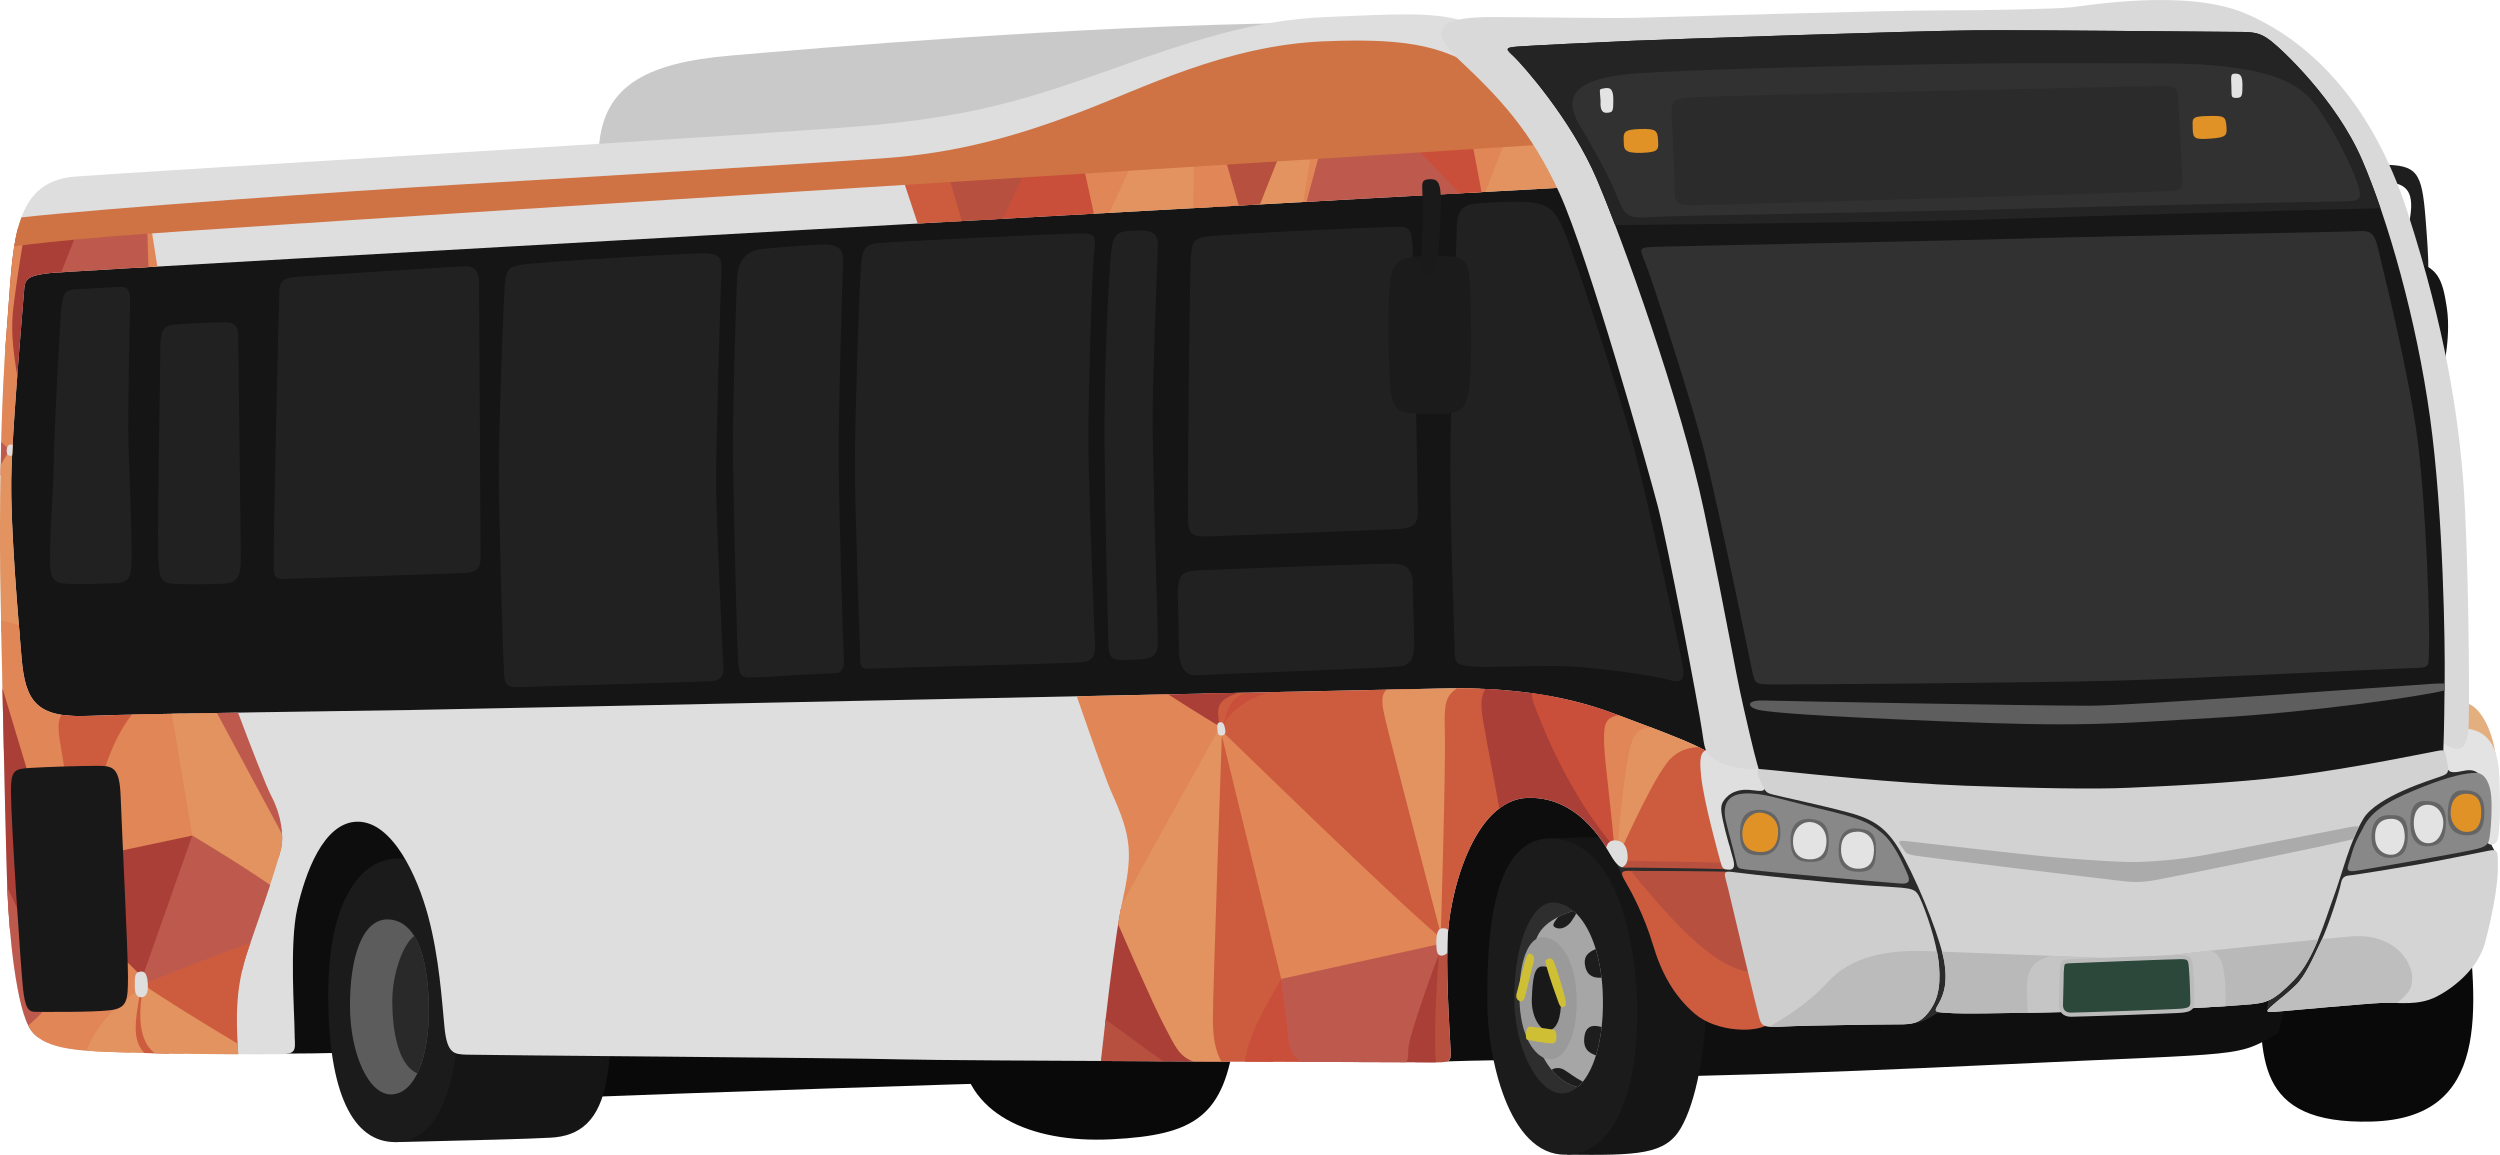
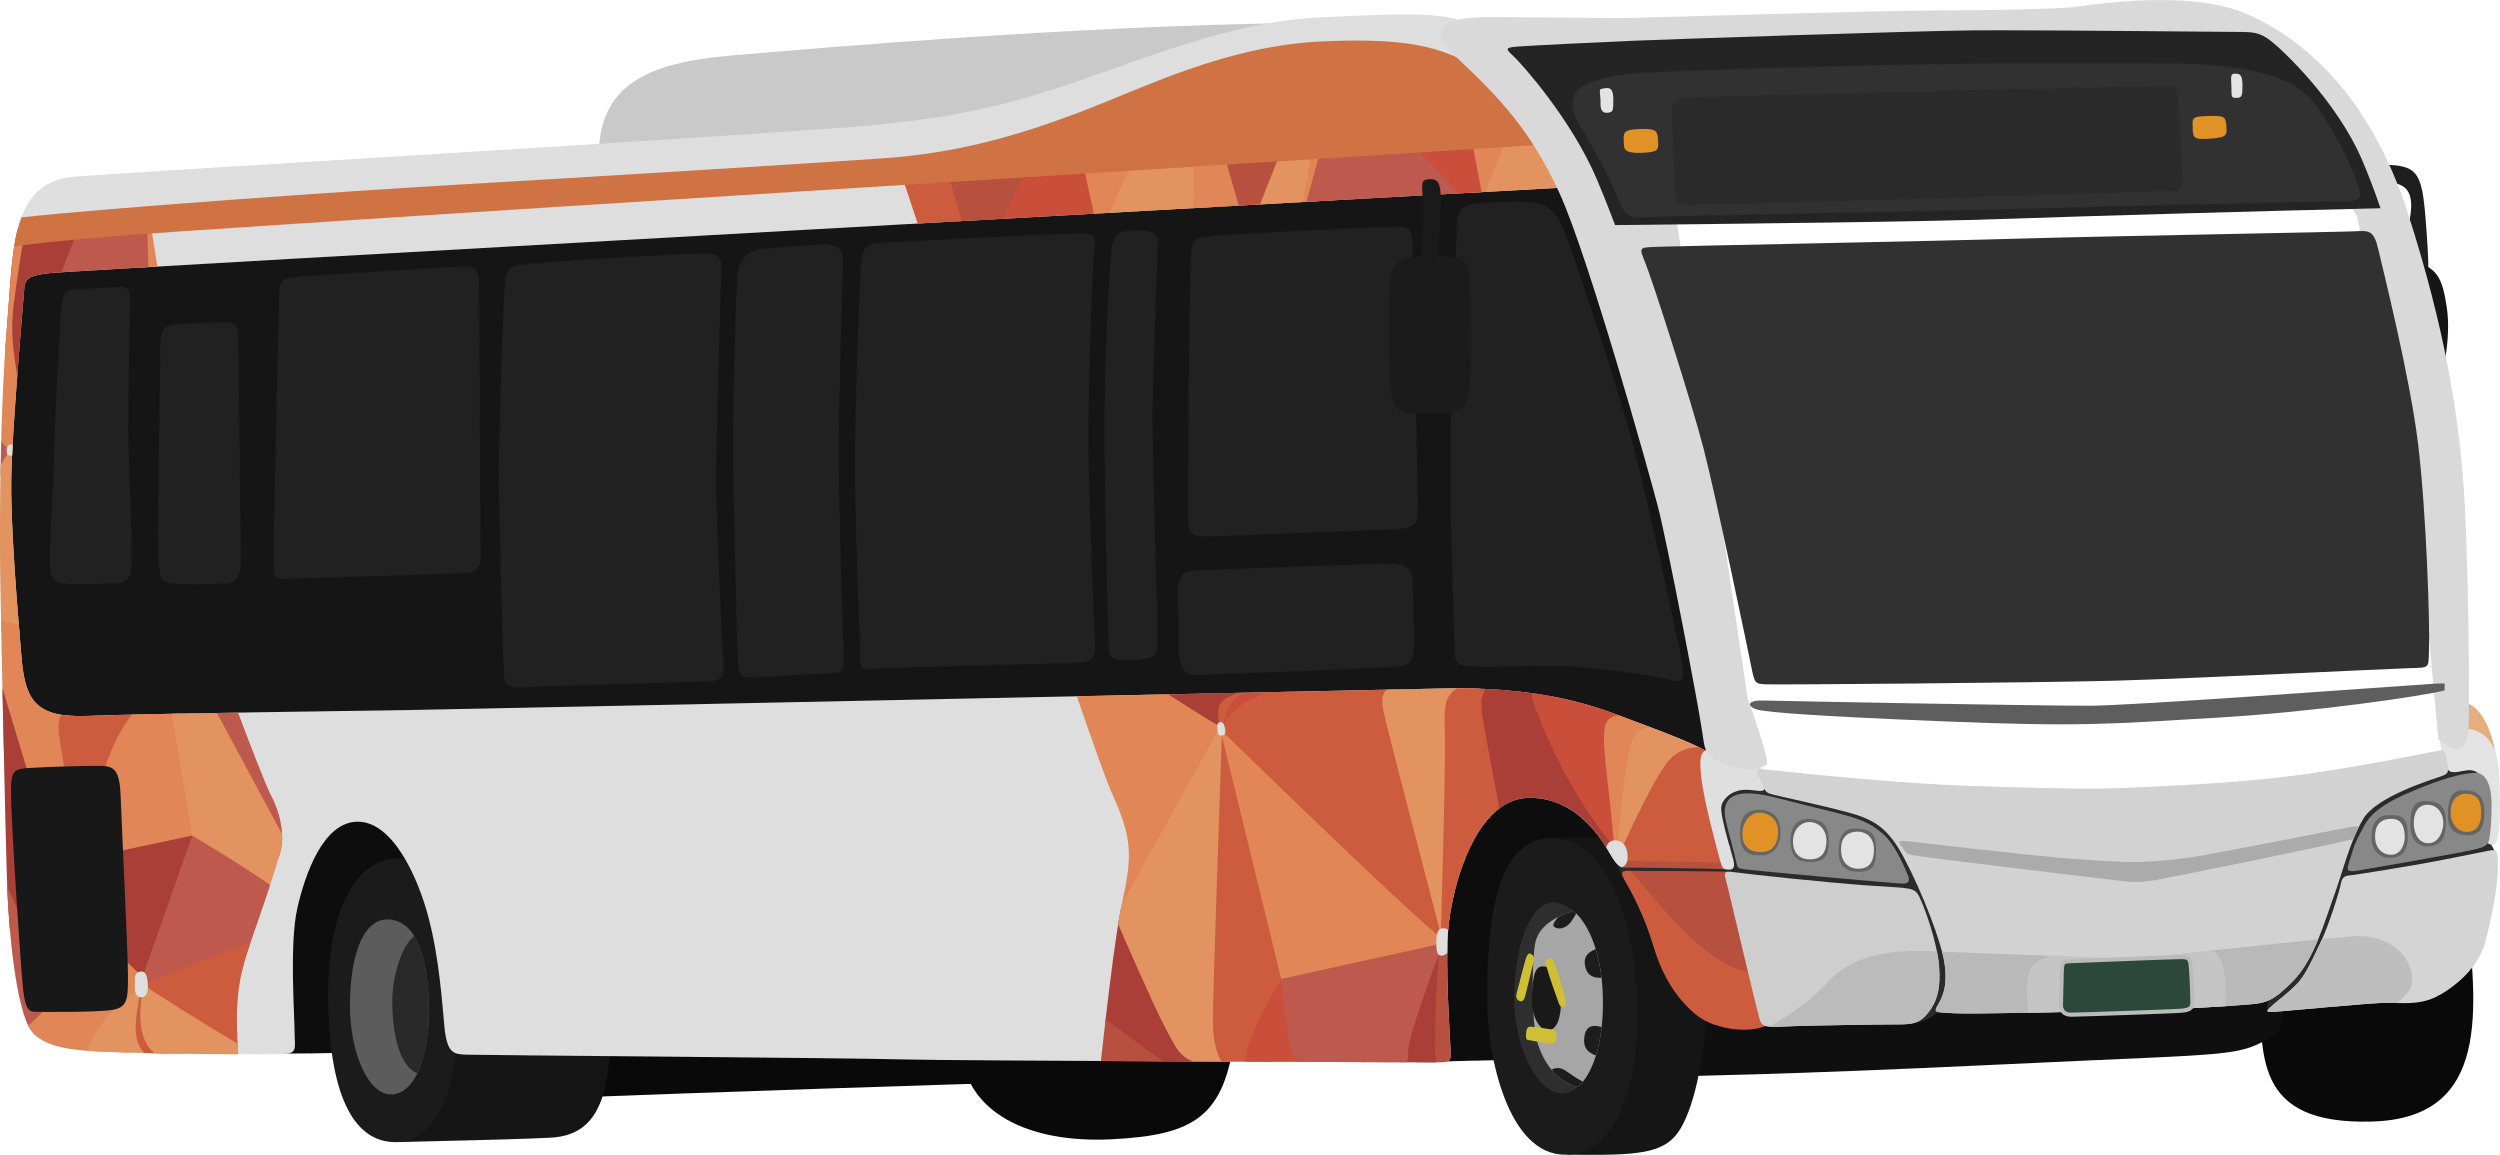
<svg xmlns="http://www.w3.org/2000/svg" width="4254.4" height="1965.3" version="1.1" viewBox="0 0 4254.4 1965.3">
  <g transform="translate(-110.24 -959.09)">
    <g>
      <path d="m2320.7 998.17c-387.2 5.029-817.14 42.743-965.49 55.314s-223.77 52.8-226.29 168.46c-2.514 115.66 812.11-32.686 812.11-32.686z" fill="#c9c9c9" />
      <path d="m2778.3 1252.1 143.31 326.86 123.2 696.46-402.89-88.65-2499.7 14.223-24.89-348.46 28.446-465.8z" fill="#151515" />
      <path d="m2211.7 2720.1c-17.779 138.67-67.559 170.68-209.79 177.79s-248.9-46.225-256.01-152.9c-7.111-106.67 465.8-24.89 465.8-24.89z" fill="#090909" />
      <path d="m1084.5 2826.8c184.9-7.112 704.04-24.89 746.7-24.89 42.669 0-21.334-209.79-21.334-209.79l-768.04 99.561z" fill="#090909" />
      <path d="m4306 2492.6c21.334 186.68 42.669 369.8-160.01 375.13s-186.68-113.78-190.23-240.01c-3.556-126.23 350.24-135.12 350.24-135.12z" fill="#090909" />
      <path d="m3987.8 2716.6c-72.893 42.669-49.78 33.78-458.69 53.336-408.91 19.556-545.81 19.556-572.47 21.334s53.336-163.56 53.336-163.56l995.61 17.779z" fill="#0f0f0f" />
      <path d="m2559.5 2765.7c77.943-2.514 119.43-2.514 133.26-2.514s194.86-411.09 194.86-411.09l-228.8-101.83-191.09 139.54z" fill="#0d0d0d" />
      <path d="m2777 2924.1c120.69 1.257 167.2 0 193.6-45.257 26.4-45.257 41.486-132 44-216.23 2.514-84.229-111.89-221.26-111.89-221.26s10.057-44-23.886-52.8c-33.943-8.8-116.91-2.514-128.86-2.514s14.457 88 14.457 88z" fill="#151515" />
      <path d="m587.59 2752.1c84.449 0 120.01-2.667 123.56-0.889 3.556 1.778 134.23-340.46 134.23-340.46l-115.56-80.004-132.45 56.003z" fill="#0d0d0d" />
      <path d="m783.2 2902.7c155.89-3.772 214.97-5.029 264-7.543 49.029-2.514 82.971-27.657 95.543-99.314 12.571-71.657 0-109.37-3.772-128.23-3.771-18.857-257.71-242.63-257.71-242.63s-67.882-4.461-90.106-3.572c-22.223 0.889-7.952 481.29-7.952 481.29z" fill="#151515" />
      <path d="m784.46 2902.7c91.771-2.514 109.37-154.63 104.34-237.6-5.029-82.972-35.2-247.66-103.09-245.14-67.886 2.514-118.17 81.714-116.91 238.86 1.257 157.14 40.229 245.14 115.66 243.89z" fill="#1b1b1b" />
      <path d="m3053.9 2438.3c-40.002-1.333-165.34-3.111-176.45-2.667-11.112 0.445-14.667-4.445-22.668-16.001s-51.384-105.28-144.41-102.76-135.14 164.69-137.03 246.4 5.657 174.74 5.657 187.94-1.257 15.714-22.629 15.714-826.57-2.514-913.31-5.029c-86.743-2.514-718.59-7.136-739.04-8.025-20.445-0.889-32.891-0.889-37.335-46.225-4.445-45.336-8.889-118.23-27.557-188.45s-61.336-161.79-120.01-161.79-89.782 88.893-103.12 148.45c-13.334 59.559-4.445 181.34-4.445 208.9 0 27.557 6.223 37.335-20.445 38.224-26.668 0.889-179.56 0-258.68-2.667-79.115-2.667-143.12-2.667-168.9-37.335s-38.224-169.79-40.891-240.9c-2.667-71.115-10.787-444.35-12.044-538.64s0-281.6 11.314-416.11c11.314-134.51 5.029-248.91 115.66-257.71s1206.9-72.914 1362.7-88c155.89-15.086 246.4-38.971 393.49-91.771s252.69-86.743 372.11-91.771c119.43-5.029 181.03-8.8 230.69 5.657 49.657 14.457 54.686 64.114 54.686 64.114s191.5 216.85 120.38 220.4c-71.115 3.556-2536 141.03-2575.6 145.43s-43.371 10.686-44.629 28.286c-1.257 17.6-20.743 237.6-22 321.83-1.257 84.228 11.314 232.57 17.6 305.49 6.286 72.914 25.143 101.83 113.14 98.057 88-3.771 470.17-8.8 550.63-10.057 80.457-1.257 1644.3-33.943 1746.2-36.457 101.83-2.514 203.66 6.286 300.46 42.743s154.63 56.571 178.51 79.2 17.934 185.55 17.934 185.55z" fill="#dedede" />
      <path d="m3091.3 2295.5-59.086 10.057 15.434 115.04-187.07 7.037c8.445 15.112 7.556 17.334 11.111 24.445 3.556 7.112 191.57 10.668 191.57 10.668l-0.172-4.109 299.13 23.545 33.943 155.26-50.223 49.762s-40.607 15.609 3.707 14.98c44.314-0.629 49.03-20.742 65.688-20.113 16.657 0.629 15.398-43.373 15.398-43.373l-12.346-114.17-78.168-164.29-126.34-57.199z" fill="#2b2b2b" />
      <path d="m3122.8 2699.7c-20.446 18.668-91.56 16.001-128.01-15.112s-57.505-70.353-71.962-118.75c-14.457-48.4-36.932-90.147-45.377-104.37-8.445-14.223-10.667-20.446 3.111-20.446s164.45 1.778 172.45 1.778c8 0 69.781 256.9 69.781 256.9z" fill="#cd5c3f" />
      <path d="m3975.1 2649.1c-7.416 18.293-6.922 29.665-6.18 30.901 0.742 1.236 14.585-6.675 14.585-6.675l32.137-26.698 48.947-59.824 16.316-68.723 21.354-60.338 244.72-43.351s11.537-0.35 8.74-6.643c-2.797-6.293-7.342-11.886-6.293-15.732 1.049-3.846-6.642-123.06-6.642-123.06l-51.741-16.781-68.522 25.171-91.596 41.952-57.335 122.36-50.343 138.44z" fill="#2b2b2b" />
      <path d="m4359.5 2274.5c-0.35-63.977-26.919-113.62-52.091-118.86-25.171-5.244-2.797 57.335-2.797 57.335z" fill="#e3af7e" />
      <path d="m4298.9 2198.2c30.159 1.483 62.296 12.36 64.768 84.05 2.472 71.69-0.494 97.894-3.461 106.79-2.966 8.899-16.316 10.383-17.304 1.483-0.989-8.899 1.483-77.128-5.439-97.399-6.922-20.271-15.327-26.698-37.575-21.754-22.249 4.944-22.869-1.362-25.317-5.558-2.447-4.195-12.586-43.7-12.586-43.7z" fill="#e3e3e3" />
      <g>
        <path d="m2022.7 2505.5-5.096 0.486c-8.395 43.275-18.06 120.14-26.646 194.07 29.725 25.138 63.16 51.074 85.986 65.121 38.561 0.177 76.206 0.359 114.04 0.516z" fill="#aa3f38" />
        <path d="m2575.3 2535.2-25.82 5.436-30.892 226.18c15.603 0.046 35.721 0.107 37.807 0.107 21.371 0 22.629-2.513 22.629-15.713s-7.544-106.23-5.658-187.94c0.198-8.561 0.843-18.014 1.935-28.064z" fill="#b7503f" />
        <path d="m2559.5 2572.1-146.39 194.4c76.108 0.262 133.55 0.442 140.93 0.449-4.565-36.846 0.439-122.62 5.455-194.85z" fill="#aa3f38" />
        <path d="m2310 2136.2c-44.109 0.936-101.91 2.149-153.43 3.236l34.65 64.232z" fill="#ca4f3a" />
        <path d="m3040.2 2393.5c-31.486-0.277-169.52 22.73-169.52 22.73l-1.859 18.227c2.383 0.969 5.139 1.365 8.654 1.225 11.112-0.444 136.45 1.333 176.45 2.666 0 0 0.585-16.028 0.652-38.715-3.303-3.447-7.162-5.693-11.672-6.031-0.786-0.059-1.689-0.093-2.705-0.102z" fill="#b7503f" />
        <path d="m2231.3 2137.9c-23.38 0.495-49.4 1.042-74.357 1.568l-0.397 0.236 32.891 60.447c10.667-36.446 14.222-54.224 41.779-62.225 0.031-0.01 0.053-0.018 0.084-0.027z" fill="#cd5c3f" />
        <path d="m2216.3 2138.2c-45.188 0.955-91.455 1.931-141.64 2.988 39.55 29.402 115.82 82.903 111.2 54.504-5.703-35.031-4.659-43.933 30.447-57.492z" fill="#aa3f38" />
        <path d="m2098.1 2140.7c-54.33 1.145-97.336 2.061-155.44 3.281 29.519 85.29 51.462 146.59 59.248 163.72 35.557 78.226 35.556 106.67 17.777 188.45-1.223 5.627-2.482 12.12-3.764 19.268l8.105 5.178 168.46-158.4-1.258-163.43s-48.47-29.331-93.127-58.072z" fill="#e18656" />
        <path d="m1991.7 2694.1c-2.822 24.178-5.544 48.168-8.062 70.631 34.586 0.176 70.313 0.325 105.85 0.486z" fill="#b7503f" />
        <path d="m2186.2 2196.2-166.86 301.54c-2.004 9.421-4.092 20.957-6.234 34.15 4.703 10.891 58.357 134.96 78.807 173.46 16.925 31.859 24.408 51.879 49.26 60.084 18.792 0.081 36.479 0.164 54.941 0.24l31.57-514.15z" fill="#e29360" />
        <path d="m2189.9 2200s-15.609 447.25-15.609 491.69c0 33.463 4.033 54.832 14.371 73.973 31.091 0.129 58.498 0.231 87.807 0.344l44.174-157.44-30.172-261.49z" fill="#cd5c3f" />
        <path d="m2290.5 2624.9s-36.176 60.556-49.51 95.225c-7.56 19.657-11.116 34.447-12.457 45.684 49.702 0.2 98.161 0.39 140.65 0.543z" fill="#ca4f3a" />
        <path d="m2533.1 2530.6-242.63 94.285s10.058 81.714 12.572 101.83c1.718 13.744 6.378 29.831 19.982 39.447 75.923 0.283 139.09 0.502 180.57 0.631 2.505-3.947 3.107-10.191 3.107-21.221 0-22.629 49.029-155.88 55.314-170.97 6.286-15.086-28.914-44-28.914-44z" fill="#be5a4d" />
        <path d="m2564.6 2564.6-274.06 60.343-104.34-427.43 80.457-1.257 301.71 346.97z" fill="#e18656" />
        <path d="m2518 2131.7c-45.398 1.007-133.69 2.894-244.32 5.238-68.526 16.396-88.308 63.341-83.689 66.805 5.029 3.772 286.63 280.34 377.14 355.77z" fill="#cd5c3f" />
        <path d="m2585.7 2130.5c-9.542 0.023-19.088 0.161-28.635 0.397-11.018 0.272-43.82 0.993-87.193 1.93-11.576 10.329-6.861 29.592-2.154 50.436 6.223 27.557 95.115 368.02 95.115 368.02l66.807-420.04c-14.627-0.546-29.278-0.78-43.939-0.744z" fill="#e29360" />
        <path d="m2589.4 2130.5c-19.424 13.778-21.766 25.474-20.396 74.092 1.778 63.114-7.111 351.13-7.111 351.13l11.691 1.219c3.294-71.564 34.853-195 100.92-230.32l-10.34-193.47c-24.839-1.83-49.784-2.63-74.762-2.647z" fill="#cd5c3f" />
        <path d="m2637.9 2131.5c-10.423 19.157-7.702 33.484 2.084 87.309 8.068 44.373 16.755 87.069 21.772 115.94 14.334-10.827 30.511-17.393 48.629-17.883 77.711-2.1 120.68 62.809 137.42 91.025l29.783-10.568-127.22-253.3c-37.132-6.899-74.707-10.796-112.47-12.52z" fill="#aa3f38" />
        <path d="m2717.4 2138.7c-1.124 10.949 6.643 27.349 17.527 54.359 16.971 42.114 59.086 133.26 121.94 206.8l8.799 1.258 15.617-218.62c-7.771-2.913-15.44-5.784-23.787-8.928-45.753-17.232-92.631-28.273-140.1-34.873z" fill="#ca4f3a" />
        <path d="m2864.2 2176.1c-22.094 4.322-23.843 15.894-24.35 37.695-0.629 27.028 8.173 84.857 17.602 186.06l9.428 1.258 88.629-176s-5.612-9.484-15.197-20.264c-21.807-8.437-47.266-17.904-76.111-28.746z" fill="#e18656" />
        <path d="m2919.3 2196.8c-16.371 1.22-27.842 7.813-34.117 31.467-8.171 30.8-15.086 89.258-22 170.34l14.457 11.314 143.54-168.37c-21.132-13.332-54.84-26.952-101.88-44.76z" fill="#e29360" />
        <path d="m3000.8 2230.4c-23.492 0.969-41.832 10.206-54.707 28.033-16.343 22.629-35.2 56.572-77.314 147.09l-2.516 18.228 187.95 3.502c-7.513-36.562-21.779-97.363-31.462-139.19-1.213-4.503 20.78-20.734 19.462-24.746-1.811-4.679-3.876-8.299-6.234-10.533-7.922-7.505-19.604-14.736-35.178-22.377z" fill="#cd5c3f" />
        <path d="m2858.2 2389.2c-7.766 0.022-12.437 4.405-14.537 11.953 5.646 9.027 9.316 15.927 11.135 18.555 6.014 8.688 9.518 13.604 15.607 15.322 5.505-2.333 10.102-7.389 9.695-18.774-0.629-17.6-8.173-26.401-20.744-27.029-0.393-0.02-0.778-0.028-1.156-0.027z" fill="#dedede" />
        <path d="m2565.2 2538.8c-6.286 0-10.686 5.656-10.686 23.256s1.887 23.258 8.801 23.258c3.888 0 7.378-1.988 9.801-4.399 0.045-5.901 0.122-11.782 0.256-17.602 0.155-6.707 0.586-13.964 1.289-21.623-2.697-2.879-5.602-2.891-9.461-2.891z" fill="#dedede" />
        <path d="m2189 2210.8c7.556-0.445 7.111-6.667 5.778-12.89-1.333-6.223-3.556-10.667-8-9.778-4.445 0.889-5.778 3.111-4.889 11.112s0.445 11.556 7.112 11.556z" fill="#dedede" />
      </g>
      <path d="m3033.5 2234.6c-27.657-2.514-32.686 3.772-28.286 45.886 4.4 42.114 28.914 130.74 32.686 144.57 3.771 13.828 6.286 13.2 12.571 13.828 6.286 0.629 13.829 0 9.429-16.971s-12.7-42.371-17.843-67.243c-4.374-21.154-4.157-27.672 5.9-38.357 10.057-10.686 25.143-15.086 44-12.571 18.857 2.514 22.866 2.639 20.888-10.336-2.023-13.271-1.615-21.971-6.016-27s-73.329-31.807-73.329-31.807z" fill="#dfdfdf" />
      <path d="m2315.7 1199.3 5.994 103.88c18.153-1.011 39.844-2.223 57.168-3.188l-5.332-90.639z" fill="#e18656" />
      <g>
        <path d="m2707.9 1149-75.428 20.113-29.605 118.43c90.535-5.015 158.92-8.787 168.85-9.283 22.76-1.138 18.588-24.142 2.436-54.873z" fill="#e29360" />
        <path d="m2677.7 1184.2-105.6 12.572-2.516 90.514 8.221 1.645c18.754-1.04 44.056-2.448 60.221-3.342z" fill="#e18656" />
        <path d="m2612.3 1184.2-103.09 2.514 6.098 105.68c40.961-2.274 84.441-4.689 116.19-6.445z" fill="#ca4f3a" />
        <path d="m2363.4 1191.8-29.818 110.76c104.04-5.794 189.64-10.551 260.54-14.478l-92.43-96.281z" fill="#be5a4d" />
        <path d="m2240.2 1181.7-39.453 128.22c43.853-2.446 87.038-4.854 127.24-7.094l15.295-93.471z" fill="#e29360" />
        <path d="m2164.8 1196.8-135.77 35.199-41.938 89.865c66.562-3.719 126.7-7.077 188.12-10.504z" fill="#e29360" />
        <path d="m2184.9 1206.9-9.084 104.47c27.458-1.532 52.366-2.918 78.535-4.377l38.664-97.578z" fill="#b7503f" />
        <path d="m1936.1 1201.8 4.541 122.62c18.88-1.055 38.816-2.172 57.377-3.209l39.42-85.635zm206.23 17.777-1.512 93.662c27.617-1.541 51.083-2.848 77.516-4.322l-22.668-78.672z" fill="#e18656" />
        <path d="m1831.2 1216.1-55.883 117.65c67.053-3.753 132.41-7.409 196.48-10.99l-19.707-90.656z" fill="#ca4f3a" />
        <path d="m1859.7 1241-160.01 10.666 17.359 85.352c34.327-1.922 65.945-3.688 99.726-5.578z" fill="#b7503f" />
        <path d="m1662.4 1227.7-26.732 2.578s15.292 46.144 36.238 109.21c26.002-1.457 49.389-2.761 75.148-4.203l-27.254-93.234z" fill="#cd5c3f" />
      </g>
      <g>
-         <path d="m364.76 1332.6-17.789 10.057-5.084 72.186c12.063-0.704 22.9-1.343 36.139-2.111-6.674-43.713-11.528-73.73-13.266-80.131z" fill="#e18656" />
+         <path d="m364.76 1332.6-17.789 10.057-5.084 72.186c12.063-0.704 22.9-1.343 36.139-2.111-6.674-43.713-11.528-73.73-13.266-80.131" fill="#e18656" />
        <path d="m360.8 1348.9-134.52 5.029-21.029 69.094c21.013-1.423 78.337-4.835 157.63-9.449z" fill="#be5a4d" />
        <path d="m250.13 1332.7c-39.083 4.007-80.111 9.255-108.86 13.137-12.489 45.992-13.843 106.4-19.32 171.52-0.88 10.463-1.693 21.275-2.455 32.309l6.227 67.006 13.08-6.297c5.692-76.584 11.994-148.63 12.691-158.39 1.257-17.6 5.029-23.885 44.629-28.285 1.633-0.181 8.287-0.639 18.33-1.281z" fill="#aa3f38" />
        <path d="m153.74 1344.2c-4.213 0.557-8.663 1.138-12.477 1.652-12.489 45.992-13.843 106.4-19.32 171.52-5.37 63.843-8.456 139.53-10.102 211.57l19.266 0.41c1.894-38.169 5.147-85.352 8.535-130.23-7.754-48.131-11.29-79.249-6.385-119.47 5.716-46.874 18.175-121.69 20.482-135.45z" fill="#e18656" />
        <path d="m112.26 1711.3c-0.509 19.53-0.906 38.881-1.209 57.756l17.18-42.955z" fill="#be5a4d" />
        <path d="m125.34 1727.2-13.947 23.086c-1.374 71.688-1.365 138.11-0.764 183.2 0.286 21.458 0.959 58.484 1.81 101.99l31.523 7.039c-6.568-78.539-15.55-196.8-14.477-268.69 0.187-12.515 0.81-28.258 1.682-45.658z" fill="#e29360" />
        <path d="m112.05 2015.1c1.178 61.78 2.843 141.28 4.594 219.4l31.699 54.752 104.34-5.029-3.41-106.57c-78.603 0.892-96.175-28.569-102.19-98.34-1.355-15.723-3.025-35.4-4.764-56.738z" fill="#e18656" />
        <path d="m387.03 2174.1c-56.104 1.116-102.69 2.24-126.8 3.273-17.666 0.757-32.541 0.194-45.092-1.775-6.714 9.561-6.647 23.921-1.793 52.074 8.889 51.558 14.223 88.893 14.223 88.893l188.46-44.447z" fill="#cd5c3f" />
        <path d="m421.35 2173.4c-31.55 0.588-61.058 1.181-86.623 1.77-28.135 34.787-49.116 93.063-52.041 116.46-3.556 28.446 16 140.45 16 140.45l200.9-10.668z" fill="#e18656" />
        <path d="m114.37 2130.1c2.91 137.85 6.656 297.94 8.309 342.02 0.719 19.166 2.155 42.994 4.363 68.238l9.992 22.949 46.514-203.66z" fill="#aa3f38" />
        <path d="m122.55 2468.5c0.038 1.068 0.085 2.652 0.121 3.611 2.667 71.115 15.112 206.23 40.891 240.9 3.047 4.098 6.635 7.707 10.713 10.898l49.494-38.668z" fill="#be5a4d" />
        <path d="m321.83 2564.6-81.713 21.371-36.459 64.113c-6.178 16.988-27.526 39.654-45.414 54.041 1.708 3.444 3.48 6.452 5.322 8.93 25.5 34.294 88.462 34.669 166.4 37.254l9.467-2.166 41.486-138.29z" fill="#e18656" />
        <path d="m437.49 2381-165.47 35.094 26.668 152.9 72.893 71.115 62.225-136.9z" fill="#aa3f38" />
        <path d="m515.35 2171.8c-25.627 0.424-50.942 0.862-75.406 1.305l144.34 246.07c1.852-6.359 3.307-11.681 4.186-15.488 5.334-23.112 8.2e-4 -58.669-16-88.892-9.066-17.126-34.679-83.322-57.123-143z" fill="#be5a4d" />
        <path d="m479.4 2172.4c-26.381 0.454-52.519 0.91-76.762 1.377l34.852 207.24 120.84 118.89c14.753-43.82 26.663-81.126 30.152-96.246 1.683-7.291 2.3-15.823 1.859-25.033z" fill="#e29360" />
        <path d="m437.49 2381-86.744 246.4 12.572 15.086 159.11-32.508c2.818-12.082 6.401-24.478 10.934-37.43 13.166-37.617 26.242-76.005 36.514-107.46-51.826-36.16-132.39-84.092-132.39-84.092z" fill="#be5a4d" />
        <path d="m368.34 2631.2c-69.262 36.94-100.35 86.583-110.81 115.87 22.594 1.781 47.876 2.383 74.928 3.295 24.975 0.842 57.279 1.502 90.633 1.988z" fill="#e29360" />
        <path d="m536.57 2563.4c-90.81 32.564-178.67 69.255-184.57 71.615-6.286 2.514 18.857 37.715 18.857 37.715l144.74 78.947c-4.151-64.598-4.599-115.16 17.766-179.06 1.073-3.067 2.135-6.145 3.207-9.221z" fill="#cd5c3f" />
        <path d="m352 2633.7c-14.879 69.815-15.163 96.907 3.877 117.33 13.049 0.336 27.119 0.638 41.861 0.9 2.97-4.067 4.547-7.6 4.547-7.6z" fill="#cd5c3f" />
        <path d="m353.51 2634c-1.837 0.17-0.324 5.674-1.49 15.008-1.625 13.002-12.898 77.253 21.848 102.45 44.728 0.973 98.473 1.567 141.83 1.787-0.399-6.142-0.751-12.122-1.07-18.031-65.734-39.041-144.93-88.805-154.61-96.873-3.667-3.056-5.548-4.431-6.51-4.342z" fill="#e29360" />
        <path d="m339.57 2637.5c0-17.779 0-23.112 8.889-24.89 8.889-1.778 12.445 5.334 13.334 21.334 0.889 16.001-3.556 22.223-11.556 22.223s-10.667-7.112-10.667-18.668z" fill="#dedede" />
        <path d="m128 1715.4c-2.78 0.147-6.371 3.608-6.371 10.385 0 7.229 2.199 8.172 5.027 8.801 1.259 0.28 2.818 0.109 4.201-0.289 0.28-5.883 0.59-11.98 0.936-18.303-1.047-0.422-2.123-0.455-3.25-0.58-0.177-0.02-0.358-0.024-0.543-0.014z" fill="#dedede" />
      </g>
      <path d="m2420.6 1028.1c-17.706-0.024-36.874 0.422-57.764 1.31-167.12 7.112-307.57 80.004-416.02 120.89-108.45 40.891-208.01 69.337-334.24 78.227-126.23 8.889-503.14 32-718.26 44.445-195.42 11.305-604.96 40.213-747.67 56.076-5.398 14.621-9.223 31.126-12.113 49.106 30.012-4.037 77.557-9.318 158.86-16.287 186.68-16.001 2107.8-134.88 2454.8-157.5 0-1e-4 -1.308-36.284-81.312-98.51-70.004-54.447-122.31-77.588-246.25-77.758z" fill="#cf7344" />
      <path d="m4163.7 1239.5c60.343 0 67.886 12.571 74.172 90.514 6.286 77.943 7.543 119.43-2.514 120.69-10.057 1.257-40.229-42.743-30.171-89.257 10.057-46.514 21.371-91.771-33.943-91.771s-7.543-30.171-7.543-30.171z" fill="#1e1e1e" />
      <path d="m4211.4 1403c46.514 8.8 55.314 28.914 62.857 80.457 7.543 51.543-7.543 120.69-15.086 121.94-7.543 1.257-47.771-202.4-47.771-202.4z" fill="#151515" />
      <path d="m4259.8 2217.9c23.112 16.89 49.78 32.891 51.558-25.779 1.778-58.67-0.588-303.88-9.388-415.77-8.8-111.89-30.172-256.46-94.286-455.09-64.114-198.63-176-296.69-276.57-339.43-100.57-42.743-271.54-12.571-299.2-10.057-27.657 2.514-130.74 5.029-222.51 5.029-91.771 0-463.89 11.314-515.43 12.571-51.543 1.257-168.46-1.257-245.14-1.257s-118.17 13.829-54.057 74.171c64.114 60.343 120.69 118.17 169.71 226.29 49.029 108.11 150.86 470.17 167.2 533.03 16.343 62.857 68.438 335.66 74.968 380.73 4.329 29.875 4.983 36.666 16.827 45.579 11.049 8.315 25.596 15 44.211 17.741 21.049 3.099 29.762 5.467 48.952-4.958 7.237-3.931-32.236-113.02-32.236-113.02l-133.12-896.05-220.46-192.01 1201.8-14.223 188.45 280.9 103.12 504.91z" fill="#d9d9d9" />
-       <path d="m4268 2241.5c1.886-48.4 1.886-77.943 2.514-128.86s-1.852-276.09-24.964-443.21-71.836-336.85-115.84-438.68c-44-101.83-136.62-188.02-155.29-202.25-18.668-14.223-28.446-15.112-57.781-15.112-29.335 0-345.8-3.556-447.13-2.667-101.34 0.889-518.25 15.112-581.36 17.779-63.114 2.667-170.68 8-194.68 9.778-24.001 1.778-20.445 4.445-7.111 16.89 13.334 12.445 97.783 106.67 141.34 208.9s143.12 378.69 182.23 563.58 51.115 263.92 67.559 336.02c16.4 71.904 21.779 92.449 28.446 113.34 6.667 20.89 41.336 13.778 41.336 13.778l504.73 34.931 497.83-30.171z" fill="#171717" />
      <path d="m3516.6 1010.6c-18.409-0.012-34.438 0.03-47.105 0.141-101.34 0.889-518.25 15.11-581.36 17.777-63.114 2.667-170.67 8.001-194.68 9.779-24.001 1.778-20.445 4.444-7.111 16.889 13.334 12.445 97.782 106.67 141.34 208.9 8.517 19.99 19.194 46.709 31.123 78.035 242.31-2.679 526.49-5.464 673.56-10.812 120.8-4.393 458.15-13.932 628.92-17.838-10.529-30.73-21.192-58.634-31.594-82.707-44-101.83-136.62-188.02-155.29-202.25-18.668-14.223-28.446-15.111-57.781-15.111-25.668 0-271.17-2.722-400.03-2.807z" fill="#242424" />
      <path d="m2885.6 2441.1c103.37 127.95 159.22 169.5 212.03 173.8 1.555 0.127 2.997 0.086 4.34-0.096-18.724-74.827-43.973-171.97-48.895-171.97-7.686 0-144.31-1.605-167.48-1.734z" fill="#b7503f" />
      <path d="m3051.7 2473.9c-7.014-30.247-13.334-33.78 12.445-30.224 25.779 3.556 150.23 16.89 224.01 22.223 73.782 5.334 80.004 1.778 88.893 20.446 8.889 18.668 29.335 74.67 32.89 115.56 3.556 40.891-4.445 63.114-18.668 80.893-14.223 17.779-26.668 19.557-50.669 19.557s-158.23 1.778-192.01 3.556c-33.78 1.778-40.002 1.778-44.447-14.223-4.445-16.001-45.238-186.7-52.447-217.79z" fill="#cecece" />
      <path d="m4265.5 2235.9c-2.039-0.017-4.654 0.633-8.189 1.223-11.314 1.886-139.77 28.807-244.67 42.141-104.89 13.334-224.9 17.78-280.9 20.447-56.003 2.667-158.23 0.888-277.35-3.557-119.12-4.445-269.62-20.37-292.32-22.761-18.89-1.99-52.825-5.44-58.217-5.699-6.002-0.288-1.442 12.625 3.406 23.678 7.489 17.071 10.664 17.329 20.385 19.924 14.457 3.772 79.943 17.598 127.09 30.17 47.143 12.571 69.547 28.546 95.543 77.314 32.344 60.677 64.072 145 69.142 179.77 4.4 30.171 0.629 50.286-10.686 69.772-8.206 14.133-7.543 13.2 26.4 15.086 33.943 1.886 229.43-3.143 297.94-4.4 68.514-1.257 179.14-8.171 206.17-10.686 27.029-2.514 39.599-5.027 74.799-41.484s53.429-103.72 67.258-140.8 27.657-95.542 50.914-133.88c23.257-38.343 117.54-66.63 131.37-71.658 13.829-5.029 14.457-6.287 10.686-27.029-2.593-14.261-4.294-17.527-8.781-17.564z" fill="#d2d2d2" />
      <path d="m3984.5 2663.9c-18.828 15.899-22 18.857-1.257 16.971 20.743-1.886 152.11-13.828 180.4-15.086 28.286-1.257 60.972 5.657 93.029-10.686 32.057-16.343 71.029-49.657 82.343-91.143 11.314-41.486 22-96.8 22-126.97 0-30.171 0.628-33.314-15.714-30.171-16.343 3.143-82.971 16.971-123.2 23.886s-98.686 16.343-109.37 17.6c-10.686 1.257-16.343 1.257-18.857 14.457s-20.114 69.771-33.943 98.686c-13.829 28.914-26.4 58.457-42.743 74.171s-23.177 20.256-32.686 28.286z" fill="#d4d4d4" />
      <path d="m3375.6 2577.3c-54.314-0.243-114.5 8.701-154.94 53.037-33.737 36.981-74.506 61.602-99.984 76.033 6.292 0.619 15.143 0.203 27.98-0.473 33.78-1.778 168.01-3.557 192.01-3.557s36.445-1.778 50.668-19.557c14.223-17.779 22.224-40.002 18.668-80.892-0.651-7.488-1.873-15.483-3.482-23.662-2.535-0.108-5.813-0.237-8.072-0.338-7.445-0.333-15.085-0.557-22.844-0.592z" fill="#bbb" />
      <path d="m4124.3 2552.1c-4.321-0.029-8.817 0.142-13.492 0.535-12.79 1.075-29.757 2.65-48.939 4.504-0.663 1.47-1.326 2.94-1.975 4.295-13.829 28.914-26.401 58.458-42.744 74.172s-23.177 20.256-32.686 28.285c-18.828 15.899-21.999 18.858-1.256 16.973 20.743-1.886 152.11-13.829 180.4-15.086 8.341-0.371 17.073-0.034 26.051 0.211 20.384-17.919 26.016-24.429 25.492-44.84-0.589-22.982-26.037-68.614-90.85-69.049z" fill="#bebebe" />
      <path d="m4055.2 2557.8c-93.322 9.098-236.42 24.537-263.03 28.133-32.891 4.445-70.227 5.333-122.67 2.666-48.322-2.457-186.26-7.152-254.39-9.965 2.028 7.676 3.496 14.41 4.297 19.902 4.4 30.171 0.629 50.286-10.686 69.772-8.206 14.133-7.543 13.2 26.4 15.086 33.943 1.886 229.43-3.143 297.94-4.4 68.514-1.257 179.14-8.171 206.17-10.686 27.029-2.514 39.599-5.027 74.799-41.484 17.342-17.962 30.559-43.401 41.166-69.024z" fill="#b9b9b9" />
      <path d="m4121.7 2365.4c-4.354-0.1-9.867 0.654-15.701 1.82-13.334 2.667-208.01 40.891-249.79 48.002-41.78 7.112-77.337 9.779-105.78 10.668-28.446 0.889-80.005-2.667-135.12-7.111-55.114-4.445-245.35-26.67-261.79-28.447-16.445-1.778-12.192 2.357-5.334 12.002 5.868 8.253 4.001 9.482 20.344 12.625 16.343 3.143 318.06 39.601 341.31 42.115 23.257 2.514 37.086 5.029 66.629 0 28.579-4.864 293.01-58.545 338.69-70.01 3.022-7.421 6.222-14.608 9.637-21.402-0.95-0.145-1.976-0.236-3.092-0.262z" fill="#ababab" />
      <path d="m4110.4 2418.3c-5.985 19.631-11.112 26.224 12.89 22.223s183.12-31.557 202.68-36.891c19.556-5.334 19.556-9.778 21.779-25.779 2.222-16.001 3.556-47.558 1.778-65.337-1.778-17.779-9.334-38.669-26.668-38.224-17.334 0.444-43.558 5.778-87.56 23.112-44.002 17.334-84.449 35.557-100.89 65.337-17.978 32.555-18.874 38.74-24.001 55.558z" fill="#888" />
      <g fill="#656565">
        <path d="m4173.5 2346.3c18.668-0.444 34.224-0.889 34.224 33.78 0 34.668-14.223 36.891-27.557 38.669-13.334 1.778-33.78-6.223-34.224-33.335s11.112-38.224 27.557-39.113z" />
        <path d="m4234 2322.3c20.446-0.445 38.669 2.667 38.669 34.668 0 32.002-9.778 40.446-28.446 42.224-18.668 1.778-31.113-9.334-32.002-35.113s4.445-40.446 21.779-41.78z" />
        <path d="m4275.8 2349c-0.889-20.446 3.556-44.002 22.668-44.891 19.112-0.889 38.669 2.222 39.558 33.78 0.889 31.557-8.889 41.78-27.112 42.669s-34.224-7.112-35.113-31.557z" />
      </g>
      <g>
        <path d="m4177.1 2352.6c18.64-1.109 24.001 10.667 25.335 26.668 1.333 16.001-6.223 32.446-20.001 34.224-13.778 1.778-28.89-7.556-30.224-27.112-1.333-19.557 6.171-32.665 24.89-33.78z" fill="#e3e3e3" />
        <path d="m4241.1 2328.6c17.333-0.219 26.668 15.112 27.112 29.335 0.444 14.223-7.112 34.668-23.557 36.002s-25.779-13.334-26.668-31.113 5.329-33.999 23.112-34.224z" fill="#e3e3e3" />
        <path d="m4280.7 2343.7c-0.445-19.112 8-33.78 26.224-33.78 18.223 0 25.779 11.112 25.779 31.557 0 20.445-7.112 32.446-23.112 33.335-16.001 0.889-28.446-13.334-28.89-31.113z" fill="#e09226" />
      </g>
      <path d="m3064.2 2423.2c2.939 13.644 2.297 13.551 17.334 15.556 20.001 2.667 246.68 23.112 264.46 24.001 17.779 0.889 13.334-9.778 8.445-20.446s-20.001-48.447-42.224-66.226c-22.223-17.779-34.224-24.001-105.34-40.891-71.115-16.89-96.005-27.112-127.12-25.779s-38.669 20.445-32.446 47.114c6.223 26.668 13.167 49.392 16.89 66.67z" fill="#888" />
      <g fill="#656565">
        <path d="m3104.5 2337c19.486 0.943 34.886 9.429 35.514 37.086 0.629 27.657-14.143 40.543-32.057 40.543s-36.771-1.886-36.771-36.772 16.028-39.914 33.314-40.857z" />
        <path d="m3187.5 2352.4c24.514 1.571 34.886 10.371 34.886 37.714 0 27.343-7.857 35.828-32.057 35.828s-32.686-10.686-33-37.086 13.829-35.829 30.171-36.457z" />
        <path d="m3266.1 2368.8c28.6 0.629 37.086 9.114 36.772 36.457-0.314 27.343-5.343 37.4-29.229 37.4s-34.571-9.743-34.571-35.829 11-37.714 27.028-38.029z" />
      </g>
      <path d="m3104.2 2341.9c17.334 0.444 31.557 12.445 32.002 30.668 0.445 18.223-6.223 36.002-28.001 36.446s-32.891-10.223-32.891-31.113c0-20.89 13.778-35.557 28.89-36.002z" fill="#e09226" />
      <g fill="#e3e3e3">
        <path d="m3189.1 2357.9c18.223 0.444 29.779 14.667 29.335 33.335-0.444 18.668-8.889 29.779-27.112 30.224-18.223 0.444-29.779-9.778-29.779-30.668 0-20.89 13.778-32.446 27.557-32.89z" />
        <path d="m3271.7 2374.3c16.89 0.444 28.001 12.001 27.557 32.002-0.444 20.001-8.445 31.113-26.668 31.113-18.223 0-29.335-12.445-29.335-32.891s10.223-29.779 28.446-30.224z" />
      </g>
      <path d="m3872.2 2576.8c-38.399 4.181-69.111 7.66-79.976 9.129-32.891 4.445-70.227 5.333-122.67 2.666-15.188-0.772-40.415-1.792-68.359-2.879-51.178 12.206-41.7 49.039-40.258 96.832 64.554-1.194 135.97-2.894 172.18-3.559 48.624-0.892 118-4.621 164.11-7.617 0.811-9.852 0.677-21.889-0.105-36.553-2.084-39.071-9.98-53.094-24.918-58.02z" fill="#c5c5c5" />
      <path d="m3618.7 2614.2c1.257-18.229 0.629-18.857 16.971-19.486 16.343-0.629 170.97-6.914 185.43-6.914 14.457 0 16.343 2.514 17.6 18.228 1.257 15.714 2.514 48.4 2.514 59.086 0 10.686-6.914 12.571-16.971 13.828-10.057 1.257-178.51 6.914-189.83 6.914s-16.971-6.914-16.971-16.343c0-9.429 1.257-38.343 1.257-55.314z" fill="#2c483a" stroke="#bbb" stroke-width="7" />
      <path d="m4265.6 2122.2c-4.651-0.019-9.904 0.156-15.559 0.535-102.38 6.871-511.5 37.334-584.82 37.334-102.24 0-521.02-8-553.91-8.889-32.89-0.889-27.556 13.335-3.555 16.891s70.972 8.673 306.54 18.451c235.57 9.778 285.49 4.661 466.83-6.006 171.18-10.07 350.22-36.767 389.19-46.457 0.042-3.823 0.086-7.691 0.133-11.754-1.537-0.059-3.142-0.098-4.852-0.105z" fill="#5e5e5e" />
      <path d="m4243.8 2065.9c-1.232 30.212 2.667 29.335-32.891 30.224-35.557 0.889-369.8 17.779-501.36 21.334-131.56 3.556-575.14 7.111-593.81 6.223s-19.556-1.778-24.89-28.446c-5.334-26.668-59.853-288.7-81.224-371.68-21.371-82.972-88-289.14-99.314-316.8-11.314-27.657-11.314-26.4 20.114-27.657 31.429-1.257 489.03-10.057 612.23-13.829 123.2-3.771 550.63-11.314 574.51-12.571 23.886-1.257 32.686-2.514 40.228 30.171 7.543 32.686 54.057 217.49 67.886 331.89 13.829 114.4 20.344 306.27 18.515 351.14z" fill="#313131" />
      <path d="m2861.1 1290.7c14.54 35.622 16.781 40.554 58.733 37.757 41.952-2.797 493.64-9.789 626.49-13.984 132.85-4.195 510.42-12.586 545.38-12.586 34.96 0 40.554-1.398 29.367-33.562-11.187-32.164-39.156-86.702-65.725-124.46-26.57-37.757-71.319-76.913-268.5-76.913s-215.36-1.398-385.96 1.399c-170.61 2.797-422.32 9.789-502.03 15.382-79.71 5.594-139.2 23.904-100.69 88.1 25.171 41.952 49.456 85.856 62.928 118.86z" fill="#313131" />
      <path d="m2959.8 1273.6c-0.989 35.598 4.944 34.609 38.564 34.609s783.15-22.743 802.93-23.732c19.777-0.989 23.732-3.955 22.743-21.754-0.989-17.799-4.944-105.85-6.922-126.61-1.978-20.765 2.966-30.654-24.721-30.654s-790.07 16.81-811.83 19.776c-21.754 2.966-25.709 5.933-25.709 23.732 0 17.799 4.944 93.983 4.944 124.64z" fill="#2b2b2b" />
      <path d="m3841.7 1178.9c0-17.48-4.195-21.675 24.472-22.375 28.667-0.699 31.464 0 32.863 16.781s0 19.578-27.269 21.675-29.367-0.699-30.066-16.082z" fill="#e09226" />
      <path d="m3907.5 1105.4c-0.699-17.48-1.398-20.976 6.293-20.976 7.691 0 12.586 1.398 12.586 19.578 0 18.179-0.699 21.675-10.488 21.675-9.789 0-7.691-2.797-8.39-20.277z" fill="#e3e3e3" />
      <path d="m2873.5 1200.4c-0.989-16.81 0-20.765 27.687-21.754 27.687-0.989 29.665 2.966 30.654 18.788 0.989 15.821 1.978 20.765-27.687 21.754-29.665 0.989-30.654-5.933-30.654-18.788z" fill="#e09226" />
      <path d="m2834 1131.2c-0.989-21.754-3.955-19.776 5.933-21.754 9.888-1.978 15.821 0 15.821 19.776 0 19.777-0.989 20.765-9.888 21.754-8.899 0.989-12.855-4.944-11.866-19.776z" fill="#e3e3e3" />
      <path d="m128.9 2306.8c0-37.335 5.334-39.113 32.891-40.891 27.557-1.778 87.116-3.556 113.78-3.556 26.668 0 38.224 1.778 40.002 52.447 1.778 50.669 12.445 264.9 12.445 305.79 0 40.891-0.889 54.225-31.113 57.781-30.224 3.556-113.78 2.667-126.23 2.667s-17.779-7.112-21.334-40.002c-3.556-32.89-20.445-283.57-20.445-334.24z" fill="#181818" />
      <path d="m768.04 2523.7c56.003-0.889 72.004 79.115 72.004 155.56 0 76.448-22.223 139.56-62.225 142.23-40.002 2.667-72.004-69.337-72.004-151.12 0-81.782 20.445-144.9 62.225-146.67z" fill="#5c5c5c" />
      <path d="m815.09 2551.8c-22.229 17.958-37.27 70.135-37.27 110.54 0 42.804 7.34 108.35 42.68 123.32 12.779-26.148 19.545-64.255 19.545-106.43 0-48.074-6.331-97.549-24.955-127.44z" fill="#292929" />
      <path d="m2774.5 2924.1c89.257-1.257 124.46-123.2 121.94-251.43-2.514-128.23-41.486-285.37-147.09-286.63-105.6-1.257-108.11 186.06-108.11 277.83s35.2 261.49 133.26 260.23z" fill="#1b1b1b" />
      <path d="m2752.5 2494.8c45.257 0.629 83.6 64.114 85.486 162.8s-30.8 162.8-70.4 162.17c-39.6-0.628-81.714-76.057-80.457-167.2 1.257-91.143 29.543-156.51 65.371-157.77z" fill="#2e2e2e" />
      <path d="m2787.6 2509c-40.895 13.915-59.372 30.827-64.66 54.33-5.657 25.143-7.543 132 3.772 170.34 10.549 35.75 35.857 67.664 68.272 75.385 26.107-22.088 44.411-76.897 42.986-151.44-1.368-71.576-21.916-124.63-50.369-148.62z" fill="#a6a6a6" />
-       <path d="m2734.9 2553.9c30.178 0 57.2 38.971 58.457 104.97 1.257 66-21.371 102.46-44 103.09-22.628 0.628-53.428-33.314-53.428-108.11s21.988-99.943 38.971-99.943z" fill="#9a9a9a" />
      <path d="m2735.7 2603.7c17.779-0.445 30.668 20.001 31.113 54.669 0.445 34.668-7.556 52.447-21.334 54.225-13.778 1.778-29.779-23.557-28.446-54.225 1.333-30.668 3.111-55.558 18.668-54.669z" fill="#191919" />
      <path d="m2743.4 2608.6c-3.429-12.924-4.714-14.457 0-17.286s8.8-0.943 11.314 4.4c2.514 5.343 17.914 54.371 19.486 64.114s0.943 11-2.514 12.571c-3.457 1.571-5.971 1.257-9.114-6.914-3.143-8.171-16.235-45.816-19.171-56.886z" fill="#cfbf35" />
      <path d="m2715.7 2582.5c6.572 3.755 5.971 9.743 3.457 17.6-2.514 7.857-11.943 49.657-14.143 56.257s-5.971 7.857-9.428 5.971c-3.457-1.886-6.286-5.029-4.4-12.571 1.886-7.543 13.2-51.857 15.4-58.457s4.349-11.523 9.114-8.8z" fill="#cfbf35" />
      <path d="m2707.3 2717c0.943-9.114 3.457-11.314 9.114-10.686 5.657 0.629 33 4.086 36.457 5.029 3.457 0.943 6.286 2.2 5.971 13.514-0.314 11.314-6.286 9.743-11.629 9.743-5.343 0-32.686-5.029-36.457-5.657-3.771-0.629-4.086-3.772-3.457-11.943z" fill="#cfbf35" />
      <path d="m2787.6 2509c-9.761 3.321-18.23 6.816-25.562 10.527-9.923 12.07-11.252 16.028-2.816 18.84 10.667 3.556 21.335-5.334 25.779-12.445 2.233-3.572 5.809-8.153 7.521-12.392-1.613-1.605-3.253-3.122-4.922-4.529zm38.205 65.232c-15.053 5.823-21.539 14.596-17.693 30.361 4.077 16.718 16.01 18.839 27.562 18.391-2.067-17.853-5.43-34.18-9.869-48.752zm-1.248 130.7c-7.778-0.111-15.555 3.223-17.777 16.557-4.089 24.536 9.82 29.866 19.35 33.68 4.367-14.125 7.681-30.287 9.691-48.215-3.251-0.991-7.249-1.964-11.264-2.022zm-63.635 71.703c-4.041 0.01-7.672 1.18-10.135 3.041 12.014 14.524 27.116 25.313 44.195 29.381 3.09-2.614 6.066-5.701 8.918-9.211-14.278-7.218-23.371-15.158-31.791-20.133-3.667-2.167-7.583-3.083-11.188-3.078z" fill="#1d1d1d" />
      <g fill="#232323" fill-opacity=".883">
        <path d="m195.57 1899c0 35.557-1.778 51.558 26.668 53.336 28.446 1.778 62.225 0 85.338-0.889s26.668-11.556 26.668-47.114c0-35.557-3.556-141.57-5.334-188.68s2.667-230.23 2.667-243.57-0.889-25.779-16.89-24.89c-16.001 0.889-64.892 3.556-78.226 4.445-13.334 0.889-18.668 5.334-21.334 27.557-2.667 22.223-12.445 205.34-13.334 266.68-0.889 61.336-6.223 103.34-6.223 153.12z" />
        <path d="m379.57 1906.8c1.778 40.891 4.445 45.336 35.557 46.225 31.113 0.889 61.336 0 78.226-0.889s26.668-8.889 26.668-40.002c0-31.113-4.445-362.69-4.445-380.46s-6.223-24.001-21.334-24.001-66.67 1.778-84.449 3.556c-17.779 1.778-26.668 5.334-26.668 38.224 0 32.89-5.334 312.02-3.556 357.35z" />
        <path d="m576.03 1920.1c-0.889 25.779 7.112 24.001 20.445 24.001 13.334 0 283.57-8.889 302.24-9.778s29.335-3.556 29.335-28.446c0-24.89-2.667-445.36-2.667-464.02 0-18.668-4.445-29.335-22.223-29.335-17.779 0-282.68 16.89-296.9 18.668-14.223 1.778-19.557 8.889-20.445 19.557-0.889 10.667-10.667 429.36-9.778 469.36z" />
        <path d="m968 2100.7c0 23.886 5.029 28.914 27.657 27.657 22.629-1.257 309.26-8.8 324.34-10.057 15.086-1.257 22.629-7.543 21.371-25.143-1.257-17.6-12.571-250.17-12.571-315.54s7.543-324.34 8.8-349.49c1.257-25.143 2.514-36.457-25.143-37.714-27.657-1.257-291.66 15.086-311.77 18.857-20.114 3.772-28.914 2.514-31.429 35.2-2.514 32.686-11.314 269.03-10.057 341.94s6.286 281.6 8.8 314.29z" />
        <path d="m1366.5 2085.6c1.257 21.371 5.029 26.4 20.114 26.4s137.03-7.543 145.83-7.543 15.086-6.286 13.829-26.4c-1.257-20.114-8.8-255.2-8.8-345.71 0-90.514 6.286-304.23 7.543-326.86 1.257-22.629-8.8-30.171-31.429-30.171s-82.971 5.029-106.86 7.543c-23.886 2.514-38.972 17.6-41.486 42.743-2.514 25.143-8.8 255.2-7.543 324.34 1.257 69.143 6.286 302.97 8.8 335.66z" />
        <path d="m1573.9 2066.7c0 27.657 0 31.428 18.857 30.171 18.857-1.257 326.86-8.8 346.97-10.057 20.114-1.257 35.2-1.257 33.943-30.171-1.257-28.914-11.314-271.54-11.314-350.74s6.286-291.66 10.057-319.31c3.772-27.657-1.257-28.914-17.6-30.172-16.343-1.257-323.09 13.829-348.23 16.343-25.143 2.514-28.914 8.8-31.429 42.743-2.514 33.943-10.057 251.43-10.057 331.89 0 80.457 7.543 285.37 8.8 319.31z" />
        <path d="m1996.3 2049.1c0.544 32.778 5.029 33.943 37.714 32.686 32.686-1.257 46.514-1.257 46.514-30.172 0-28.914-10.057-330.63-8.8-399.77 1.257-69.143 7.543-246.4 8.8-270.29 1.257-23.886-6.286-31.429-36.457-30.171-30.171 1.257-38.971 2.514-42.743 35.2-3.771 32.686-12.477 194.81-11.314 333.14 1.257 149.6 5.429 277.79 6.286 329.37z" />
        <path d="m2132.1 1844.2c0 22.628 6.286 28.914 36.457 27.657 30.172-1.257 301.71-11.314 321.83-12.571 20.114-1.257 32.686-6.286 32.686-26.4s-7.543-429.94-8.8-451.31c-1.257-21.371-1.257-35.2-18.857-36.457-17.6-1.257-309.26 12.571-330.63 16.343s-25.143 6.286-27.657 31.429c-2.514 25.143-6.286 416.11-5.029 451.31z" />
        <path d="m2114.5 1966.2c1.257-28.914 7.543-35.2 35.2-36.457 27.657-1.257 316.8-12.571 335.66-11.314 18.857 1.257 28.914 11.314 28.914 32.686s2.514 75.429 2.514 99.314-2.514 40.229-23.886 42.743c-21.371 2.514-330.63 13.829-348.23 15.086-17.6 1.257-26.4-16.343-27.657-35.2-1.257-18.857-1.257-74.172-2.514-106.86z" />
        <path d="m2585.9 2061.7c0 26.4 1.257 28.914 28.914 31.429 27.657 2.514 118.17-2.514 167.2 0 49.029 2.514 139.54 15.086 162.17 21.371 22.628 6.286 33.943 7.543 30.171-18.857s-60.343-285.37-82.971-372.11c-22.629-86.743-98.057-318.06-115.66-362.06s-26.4-59.086-82.971-59.086c-30.171 0-42.743 1.257-64.114 2.514-21.334 1.255-37.714 5.029-38.971 36.457-1.257 31.429-11.314 306.74-11.314 412.34s6.286 271.54 7.543 308z" />
      </g>
      <path d="m2542.4 1394.7c52.447 0 64.892-1.778 68.448 39.113 3.556 40.891 4.445 156.45-0.889 187.57s-6.223 42.669-64.003 42.669c-57.781 0-64.003-7.112-68.448-37.335-4.445-30.224-6.223-134.23-2.667-175.12 3.556-40.891 5.334-56.003 67.559-56.892z" fill="#1b1b1b" />
      <path d="m2530.8 1287.2c-0.889-18.668-0.889-22.223 11.556-23.112s18.668 3.556 19.557 26.668c0.889 23.112-0.889 78.226-5.334 106.67-4.445 28.446-8 27.557-16.89 28.446-8.889 0.889-13.334-6.223-11.556-20.446 1.778-14.223 4.445-73.782 2.667-118.23z" fill="#1a1a1a" />
    </g>
  </g>
</svg>